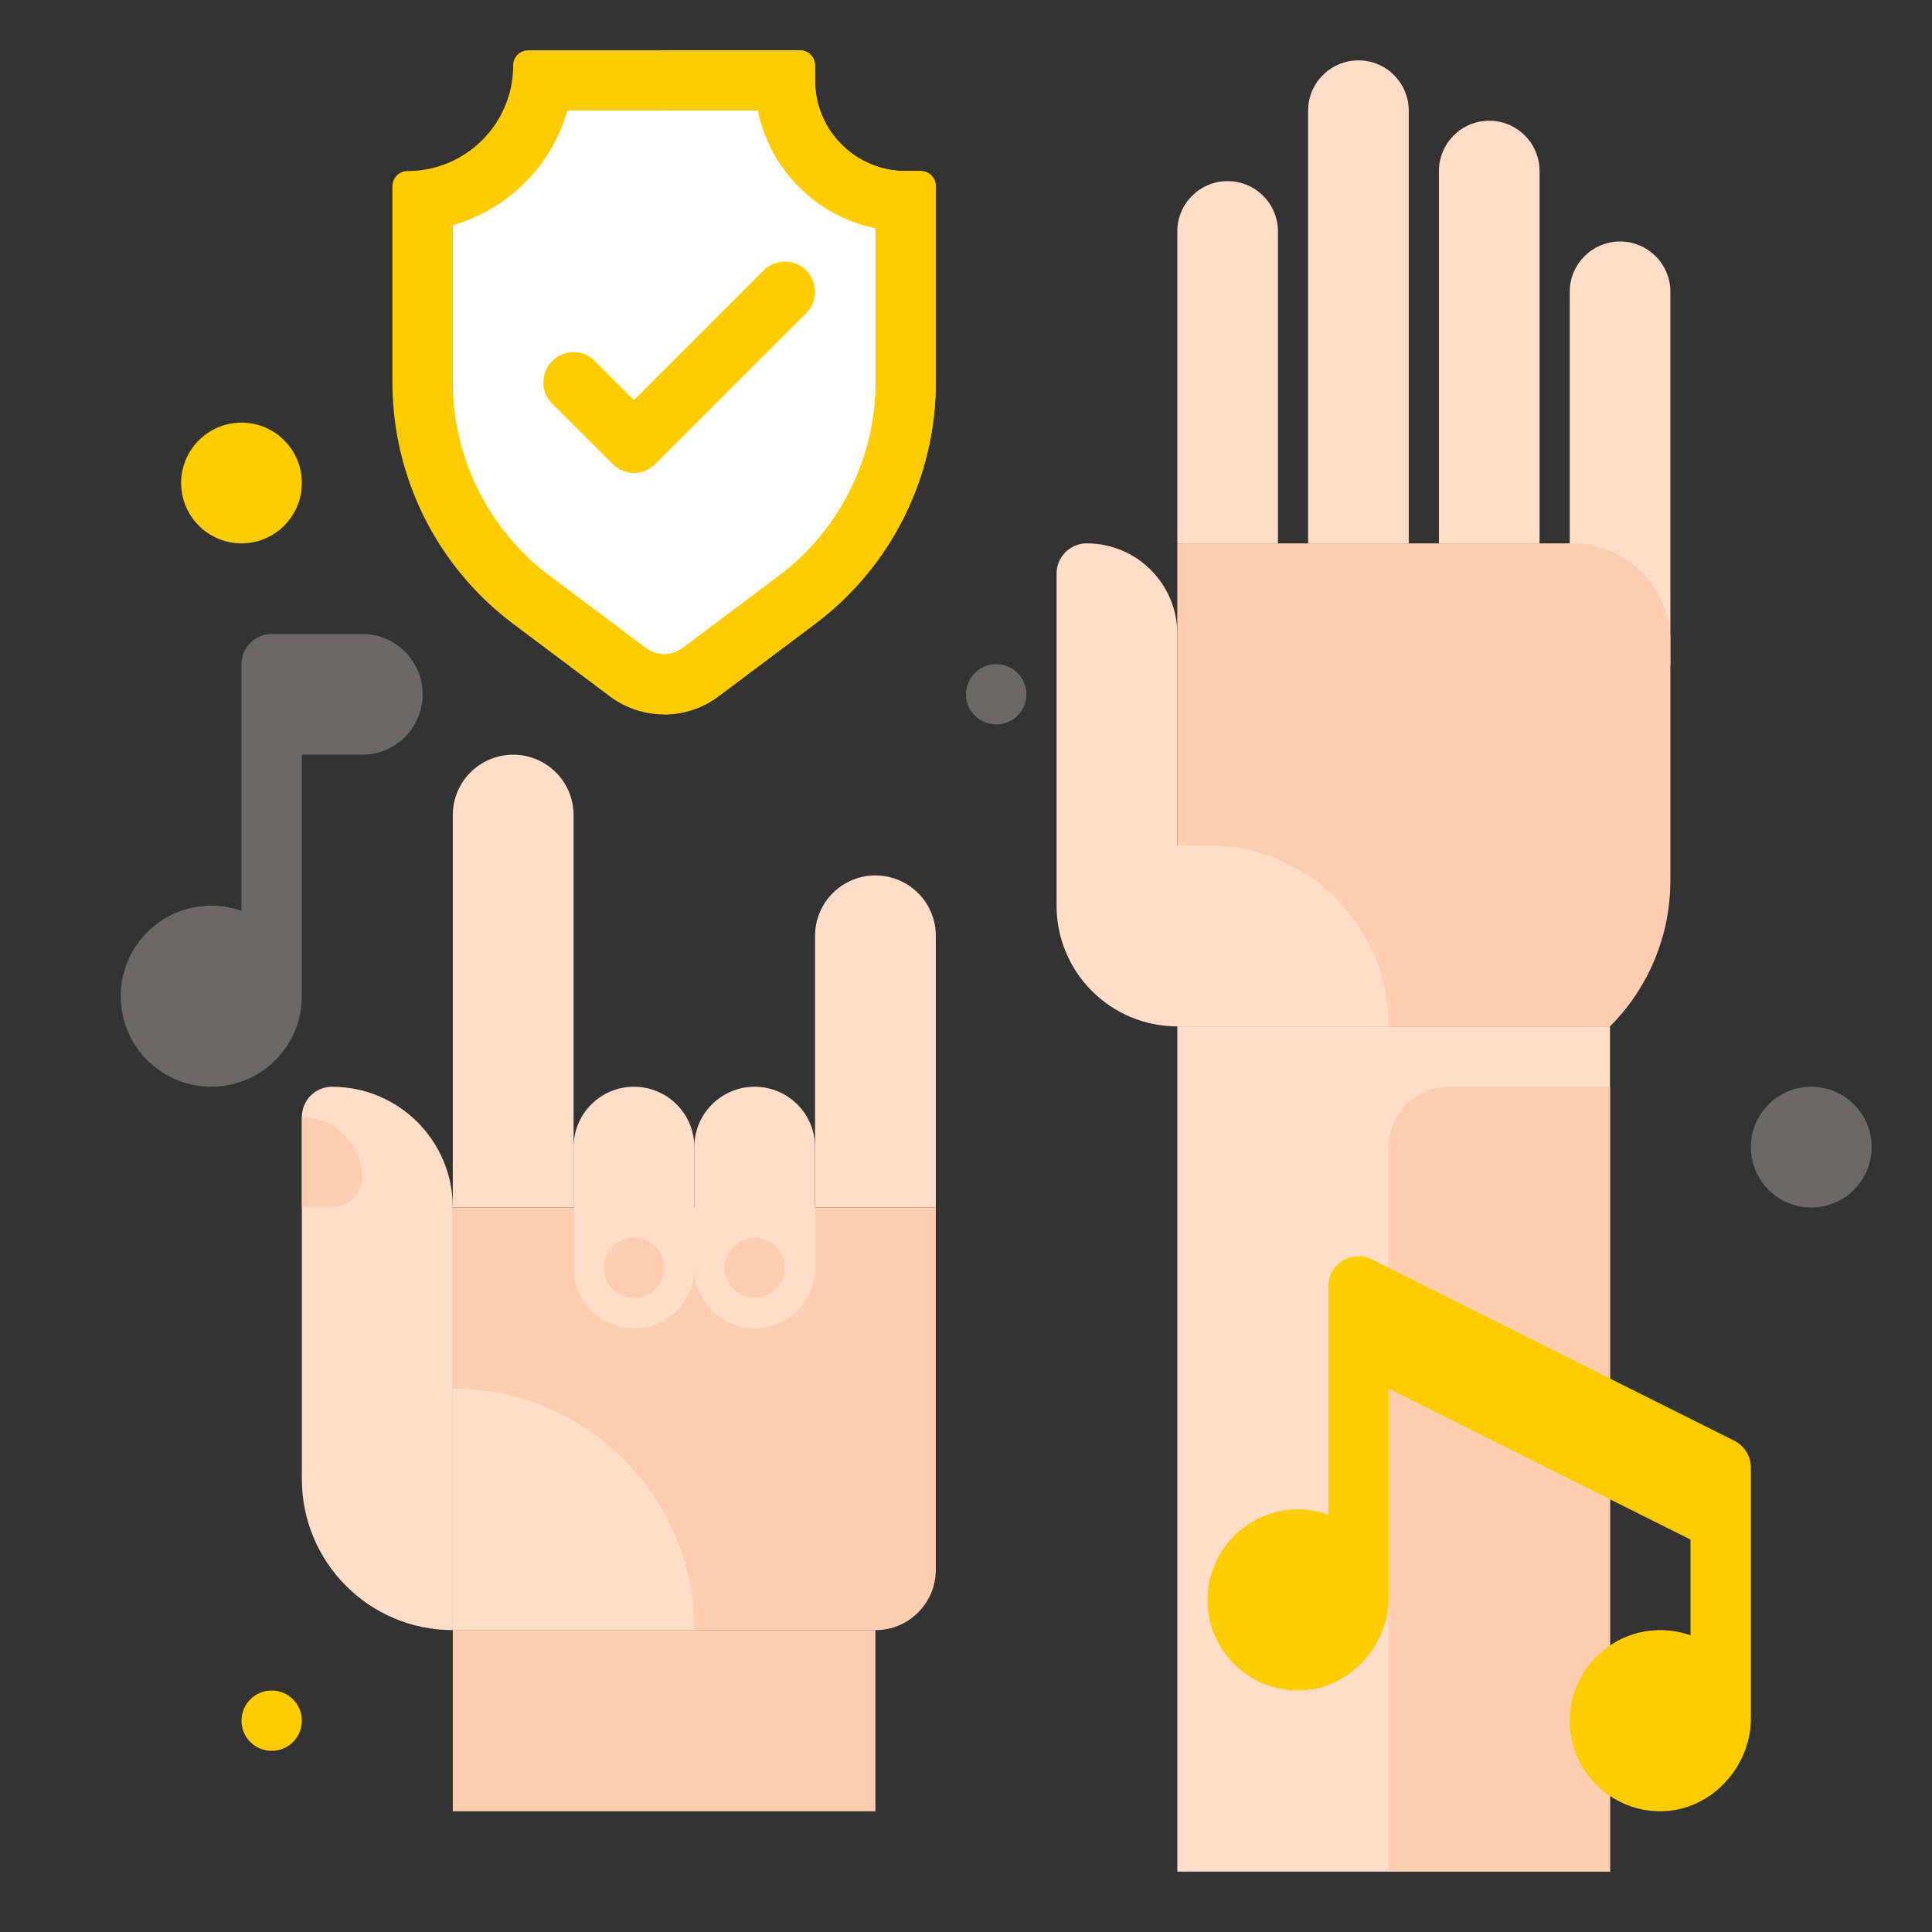
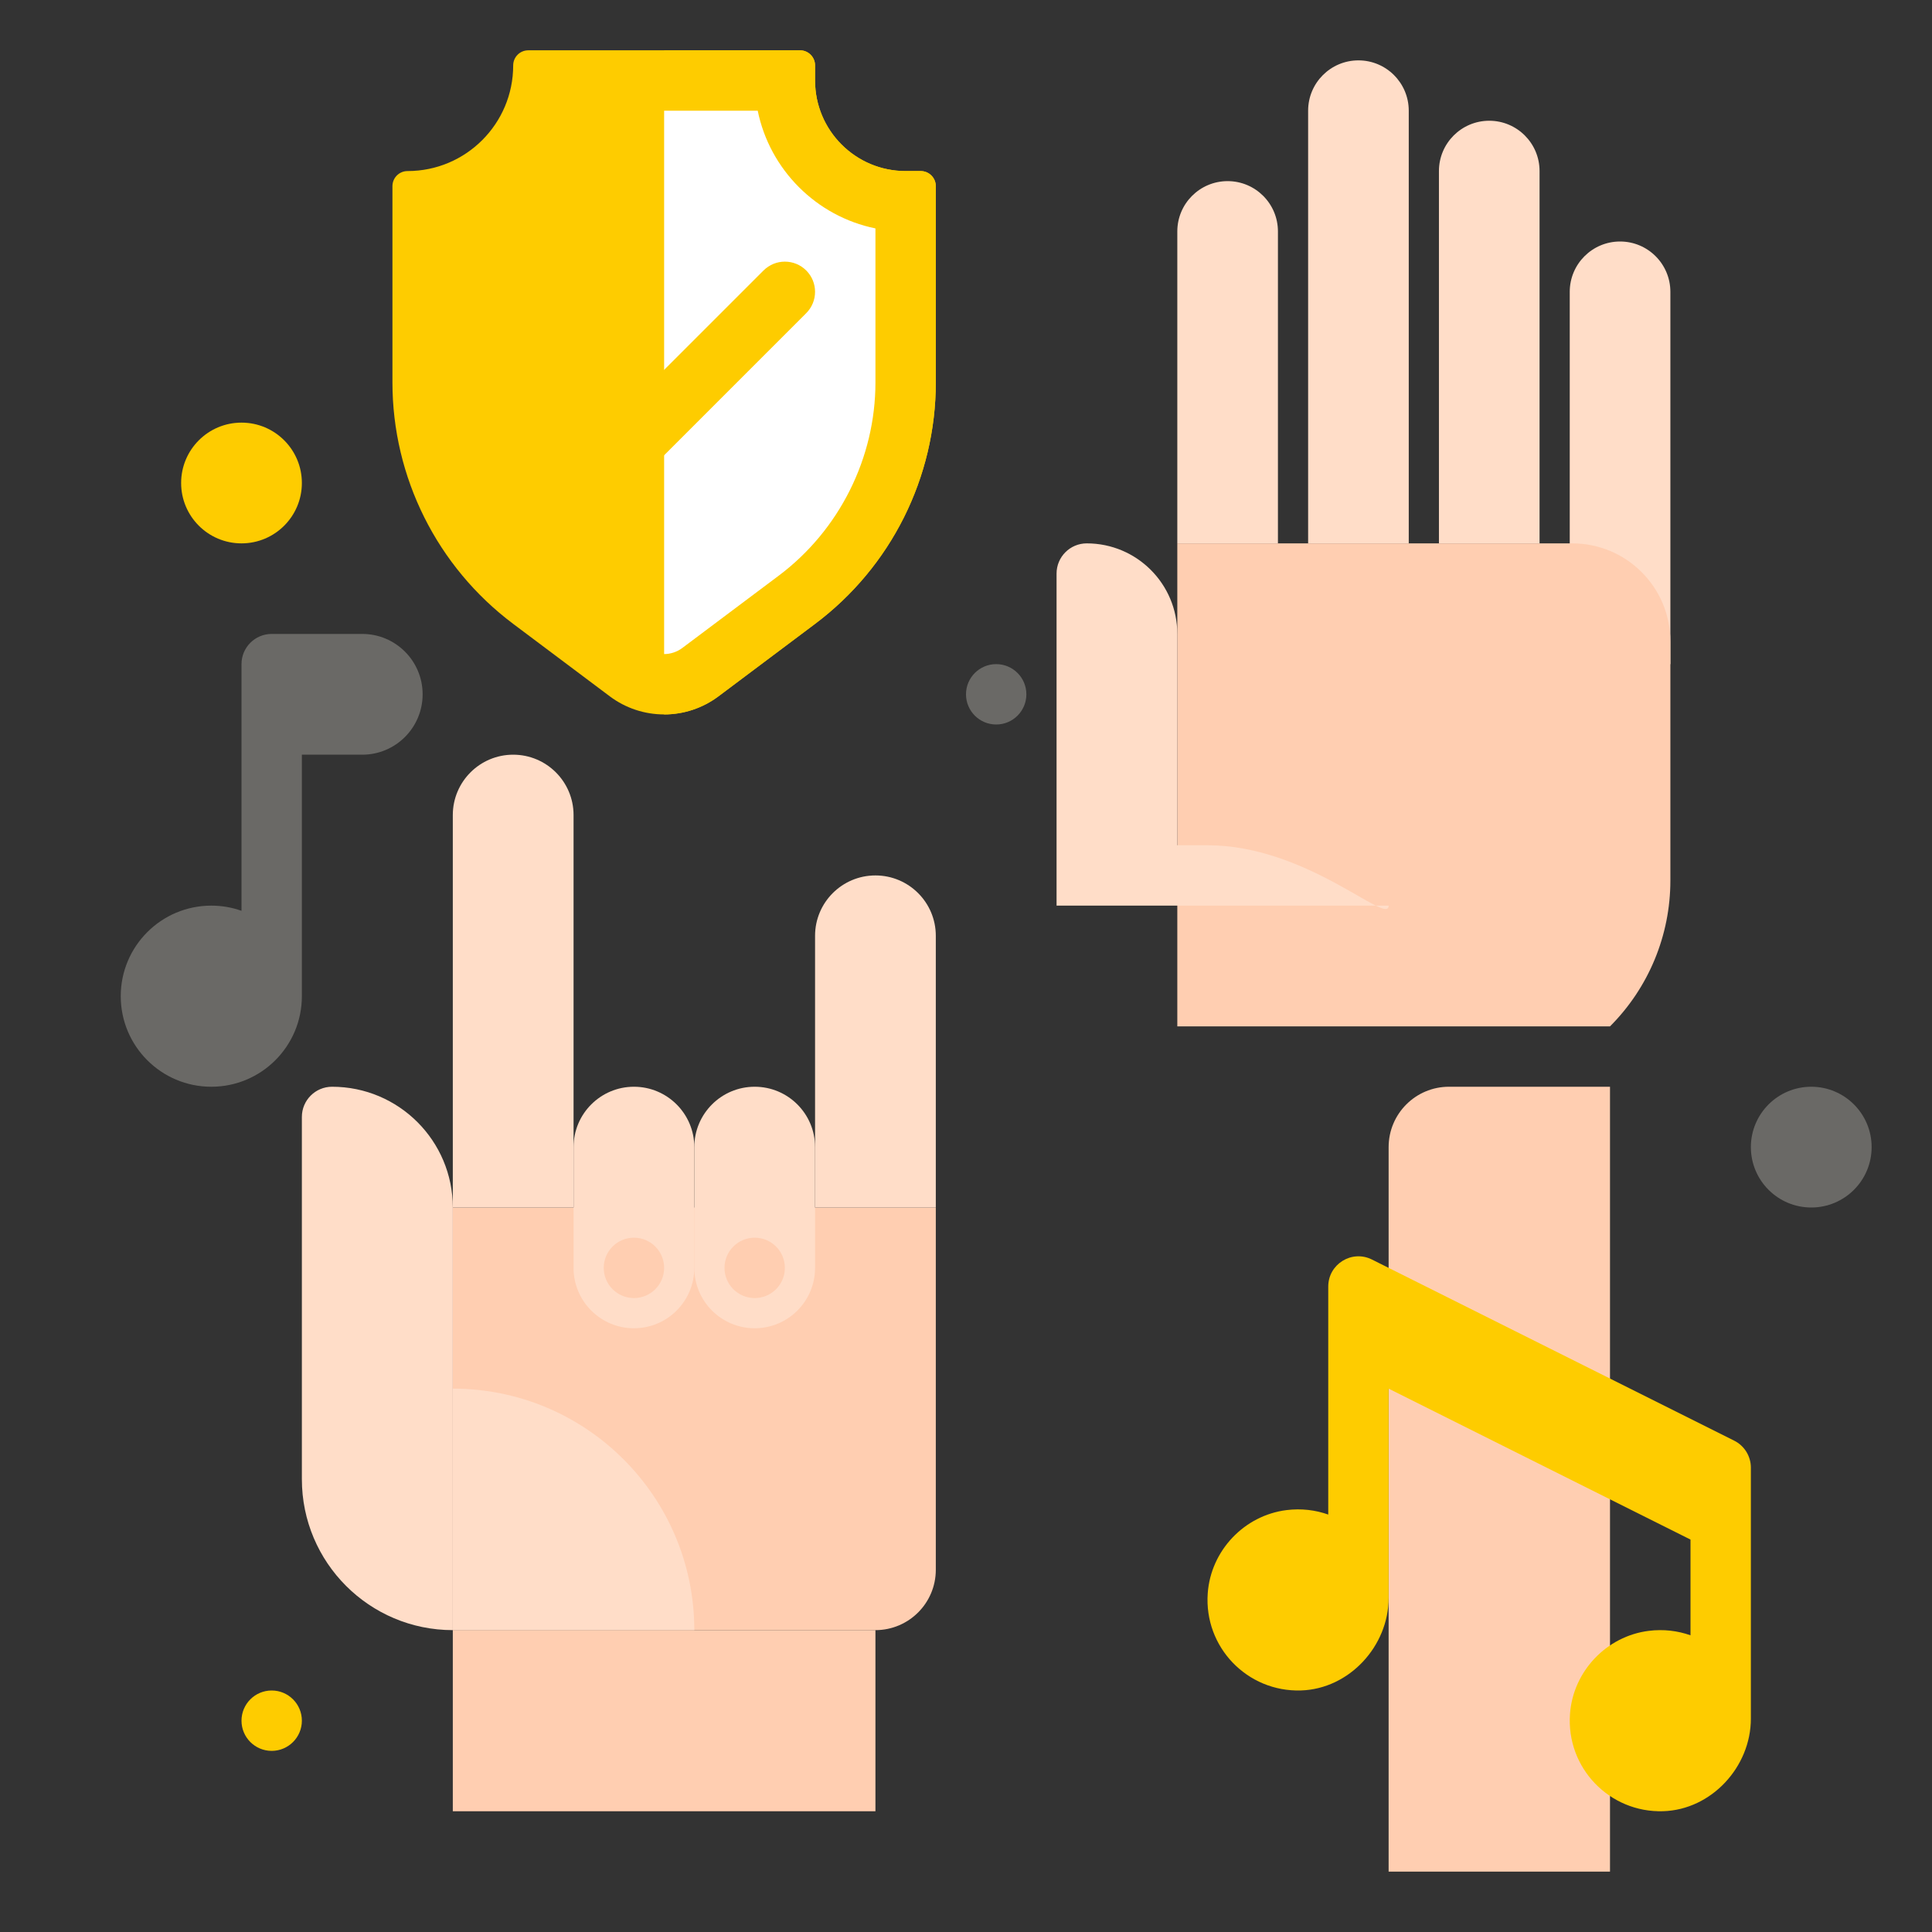
<svg xmlns="http://www.w3.org/2000/svg" width="201" height="201" viewBox="0 0 201 201" fill="none">
  <rect x="0" y="0" width="201" height="201" fill="#333333" stroke="none" />
  <path d="M83.227 5.234H54.961C54.094 5.234 53.391 5.937 53.391 6.805C53.391 12.875 48.469 17.797 42.398 17.797C41.531 17.797 40.828 18.5 40.828 19.367V39.781C40.828 49.667 45.483 58.975 53.391 64.906L63.441 72.444C65.071 73.667 67.055 74.328 69.094 74.328C71.132 74.328 73.116 73.667 74.747 72.444L84.797 64.906C92.705 58.975 97.359 49.667 97.359 39.781V19.367C97.359 18.5 96.656 17.797 95.789 17.797H94.219C89.015 17.797 84.797 13.579 84.797 8.375V6.805C84.797 5.937 84.094 5.234 83.227 5.234V5.234Z" fill="#FECC00" />
  <path d="M95.789 17.797H94.219C89.015 17.797 84.797 13.579 84.797 8.375V6.805C84.797 5.937 84.094 5.234 83.227 5.234H69.094V74.328C71.132 74.328 73.116 73.667 74.747 72.444L84.797 64.906C92.705 58.975 97.359 49.667 97.359 39.781V19.367C97.359 18.5 96.656 17.797 95.789 17.797Z" fill="#FECC00" />
-   <path d="M69.094 68.047C68.418 68.047 67.749 67.824 67.209 67.419L57.159 59.881C50.866 55.162 47.109 47.647 47.109 39.781V23.425C52.853 21.795 57.389 17.26 59.019 11.515H78.831C80.083 17.659 84.935 22.51 91.078 23.763V39.782C91.078 47.648 87.321 55.162 81.028 59.882L70.978 67.419C70.438 67.824 69.769 68.047 69.094 68.047Z" fill="white" />
  <path d="M91.078 23.763C84.935 22.511 80.083 17.659 78.831 11.516H69.094V68.047C69.769 68.047 70.438 67.824 70.978 67.419L81.028 59.882C87.321 55.162 91.079 47.648 91.079 39.782V23.763H91.078Z" fill="white" />
  <path d="M65.953 49.203C65.15 49.203 64.346 48.896 63.732 48.283L57.451 42.002C56.224 40.776 56.224 38.787 57.451 37.561C58.678 36.334 60.666 36.334 61.892 37.561L65.953 41.621L79.436 28.139C80.662 26.913 82.65 26.913 83.877 28.139C85.103 29.365 85.103 31.354 83.877 32.58L68.174 48.283C67.561 48.896 66.757 49.203 65.953 49.203V49.203Z" fill="#FECC00" />
  <path d="M91.078 169.594H47.109V125.625H97.359V163.313C97.359 166.782 94.547 169.594 91.078 169.594Z" fill="#FFCEB1" />
  <path d="M65.953 138.188C62.484 138.188 59.672 135.375 59.672 131.906V119.344C59.672 115.875 62.484 113.062 65.953 113.062C69.422 113.062 72.234 115.875 72.234 119.344V131.906C72.234 135.375 69.422 138.188 65.953 138.188Z" fill="#FFDDC8" />
  <path d="M78.516 138.188C75.046 138.188 72.234 135.375 72.234 131.906V119.344C72.234 115.875 75.046 113.062 78.516 113.062C81.985 113.062 84.797 115.875 84.797 119.344V131.906C84.797 135.375 81.985 138.188 78.516 138.188Z" fill="#FFDDC8" />
  <path d="M97.359 125.625H84.797V97.359C84.797 93.89 87.609 91.078 91.078 91.078C94.547 91.078 97.359 93.89 97.359 97.359V125.625Z" fill="#FFDDC8" />
  <path d="M65.953 135.047C67.688 135.047 69.094 133.641 69.094 131.906C69.094 130.172 67.688 128.766 65.953 128.766C64.219 128.766 62.812 130.172 62.812 131.906C62.812 133.641 64.219 135.047 65.953 135.047Z" fill="#FFCEB1" />
  <path d="M59.672 125.625H47.109V84.797C47.109 81.328 49.921 78.516 53.391 78.516C56.86 78.516 59.672 81.328 59.672 84.797V125.625Z" fill="#FFDDC8" />
  <path d="M78.516 135.047C80.25 135.047 81.656 133.641 81.656 131.906C81.656 130.172 80.25 128.766 78.516 128.766C76.781 128.766 75.375 130.172 75.375 131.906C75.375 133.641 76.781 135.047 78.516 135.047Z" fill="#FFCEB1" />
  <path d="M47.109 169.594H91.078V188.438H47.109V169.594Z" fill="#FFCEB1" />
  <path d="M47.109 169.594V125.625C47.109 118.687 41.485 113.062 34.547 113.062C32.812 113.062 31.406 114.469 31.406 116.203V153.891C31.406 162.563 38.437 169.594 47.109 169.594Z" fill="#FFDDC8" />
  <path d="M47.109 144.469V169.594H72.234C72.234 155.718 60.985 144.469 47.109 144.469Z" fill="#FFDDC8" />
-   <path d="M34.547 125.625H31.406V116.203C34.876 116.203 37.688 119.015 37.688 122.484C37.688 124.219 36.281 125.625 34.547 125.625Z" fill="#FFCEB1" />
  <path d="M168.547 25.125C165.656 25.125 163.312 27.469 163.312 30.359V69.094H173.781V30.359C173.781 27.469 171.438 25.125 168.547 25.125Z" fill="#FFDDC8" />
  <path d="M163.574 56.531H122.484V106.781H167.5C171.522 102.759 173.781 97.305 173.781 91.617V66.738C173.781 61.101 169.211 56.531 163.574 56.531V56.531Z" fill="#FFCEB1" />
-   <path d="M122.484 87.938V65.953C122.484 60.749 118.266 56.531 113.062 56.531C111.328 56.531 109.922 57.938 109.922 59.672V94.219C109.922 101.157 115.546 106.781 122.484 106.781H144.469C144.469 96.374 136.032 87.938 125.625 87.938H122.484Z" fill="#FFDDC8" />
+   <path d="M122.484 87.938V65.953C122.484 60.749 118.266 56.531 113.062 56.531C111.328 56.531 109.922 57.938 109.922 59.672V94.219H144.469C144.469 96.374 136.032 87.938 125.625 87.938H122.484Z" fill="#FFDDC8" />
  <path d="M127.719 18.844C124.828 18.844 122.484 21.187 122.484 24.078V56.531H132.953V24.078C132.953 21.187 130.61 18.844 127.719 18.844Z" fill="#FFDDC8" />
  <path d="M141.328 6.281C138.437 6.281 136.094 8.625 136.094 11.515V56.531H146.563V11.515C146.562 8.625 144.219 6.281 141.328 6.281V6.281Z" fill="#FFDDC8" />
  <path d="M154.938 12.562C152.047 12.562 149.703 14.906 149.703 17.797V56.531H160.172V17.797C160.172 14.906 157.828 12.562 154.938 12.562V12.562Z" fill="#FFDDC8" />
-   <path d="M122.484 106.781H167.5V194.719H122.484V106.781Z" fill="#FFDDC8" />
  <path d="M167.5 194.719H144.469V119.344C144.469 115.875 147.281 113.062 150.75 113.062H167.5V194.719Z" fill="#FFCEB1" />
  <path d="M37.688 65.953H28.266C26.531 65.953 25.125 67.359 25.125 69.094V94.757C24.142 94.409 23.086 94.219 21.984 94.219C16.781 94.219 12.562 98.437 12.562 103.641C12.562 108.844 16.781 113.062 21.984 113.062C27.188 113.062 31.406 108.844 31.406 103.641V78.516H37.688C41.157 78.516 43.969 75.703 43.969 72.234C43.969 68.766 41.157 65.953 37.688 65.953Z" fill="#6A6966" />
  <path d="M138.188 133.847V157.57C136.856 157.098 135.388 156.916 133.856 157.105C129.447 157.652 125.971 161.32 125.65 165.752C125.243 171.373 129.772 176.043 135.346 175.87C140.369 175.715 144.469 171.262 144.469 166.237V144.469L175.875 160.172V170.132C174.543 169.661 173.076 169.478 171.544 169.668C167.135 170.214 163.658 173.883 163.338 178.314C162.931 183.936 167.46 188.606 173.034 188.433C178.056 188.277 182.156 183.824 182.156 178.8V152.691C182.156 151.501 181.484 150.414 180.42 149.882L142.733 131.038C140.644 129.994 138.188 131.513 138.188 133.847V133.847Z" fill="#FECC00" />
  <path d="M188.438 125.625C191.907 125.625 194.719 122.813 194.719 119.344C194.719 115.875 191.907 113.062 188.438 113.062C184.968 113.062 182.156 115.875 182.156 119.344C182.156 122.813 184.968 125.625 188.438 125.625Z" fill="#6A6966" />
  <path d="M25.125 56.531C28.594 56.531 31.406 53.719 31.406 50.25C31.406 46.781 28.594 43.969 25.125 43.969C21.656 43.969 18.844 46.781 18.844 50.25C18.844 53.719 21.656 56.531 25.125 56.531Z" fill="#FECC00" />
  <path d="M28.266 182.156C30 182.156 31.406 180.75 31.406 179.016C31.406 177.281 30 175.875 28.266 175.875C26.531 175.875 25.125 177.281 25.125 179.016C25.125 180.75 26.531 182.156 28.266 182.156Z" fill="#FECC00" />
  <path d="M103.641 75.375C105.375 75.375 106.781 73.969 106.781 72.234C106.781 70.5 105.375 69.094 103.641 69.094C101.906 69.094 100.5 70.5 100.5 72.234C100.5 73.969 101.906 75.375 103.641 75.375Z" fill="#6A6966" />
</svg>